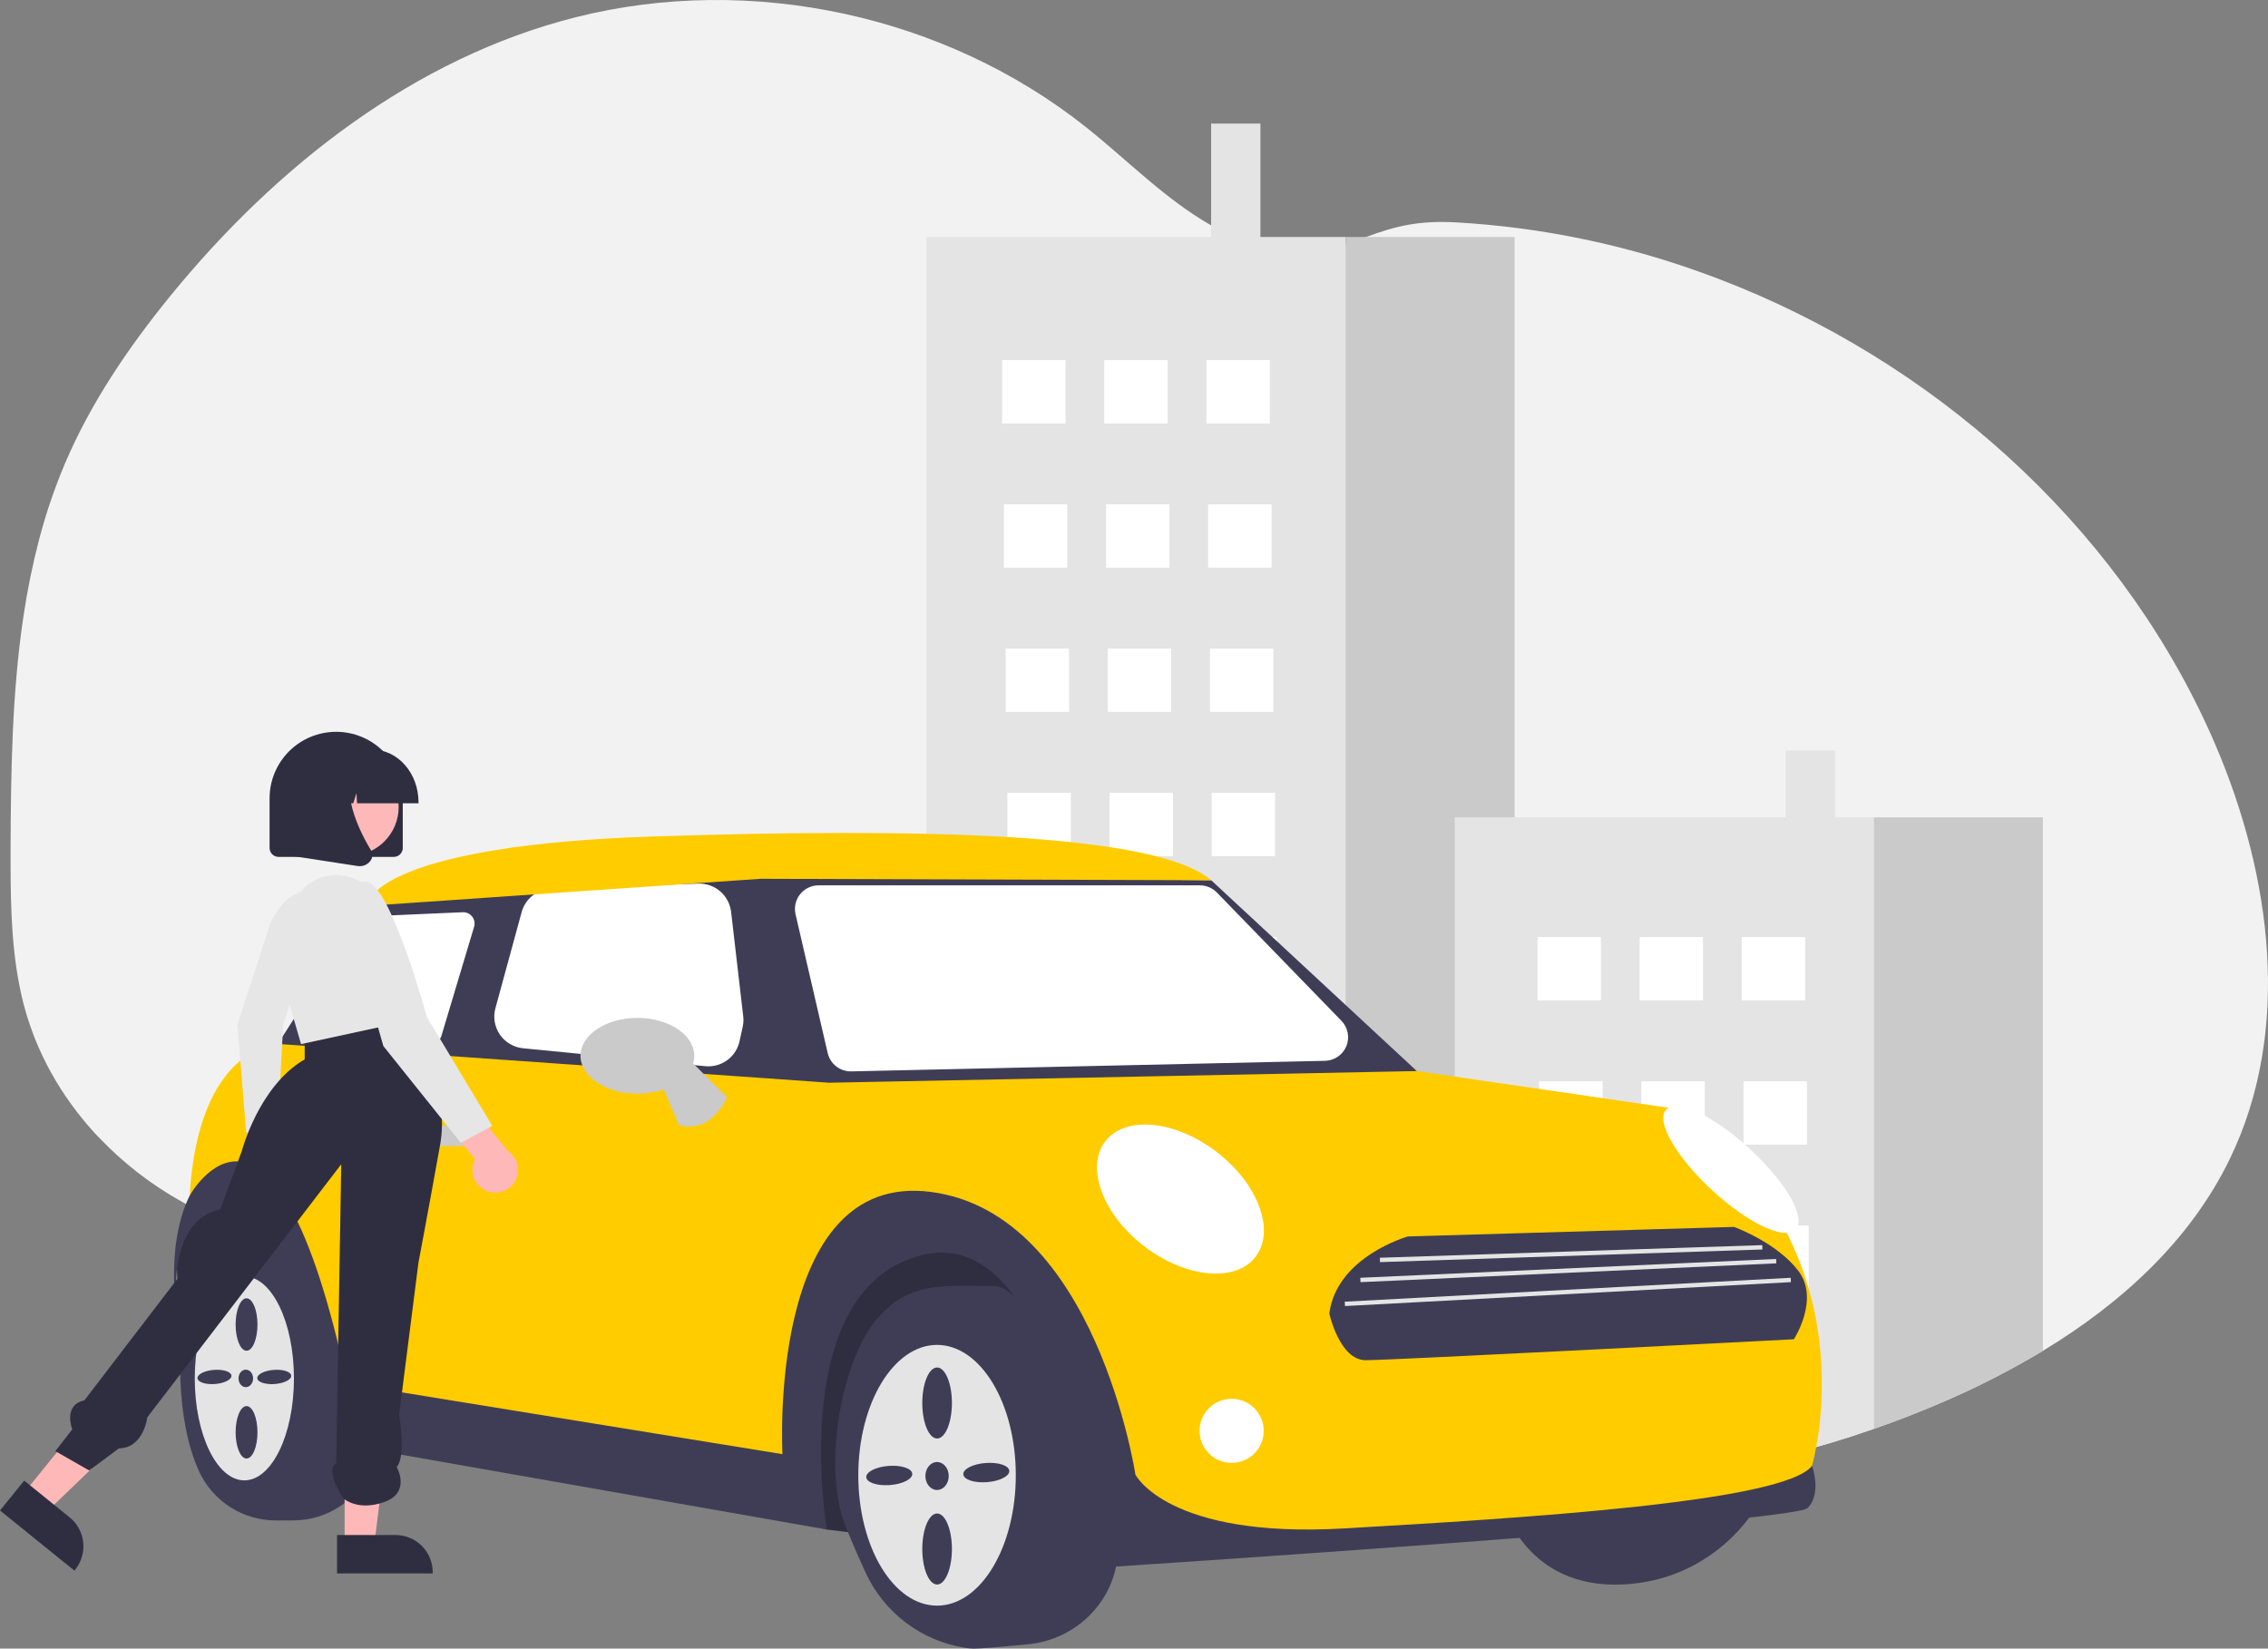
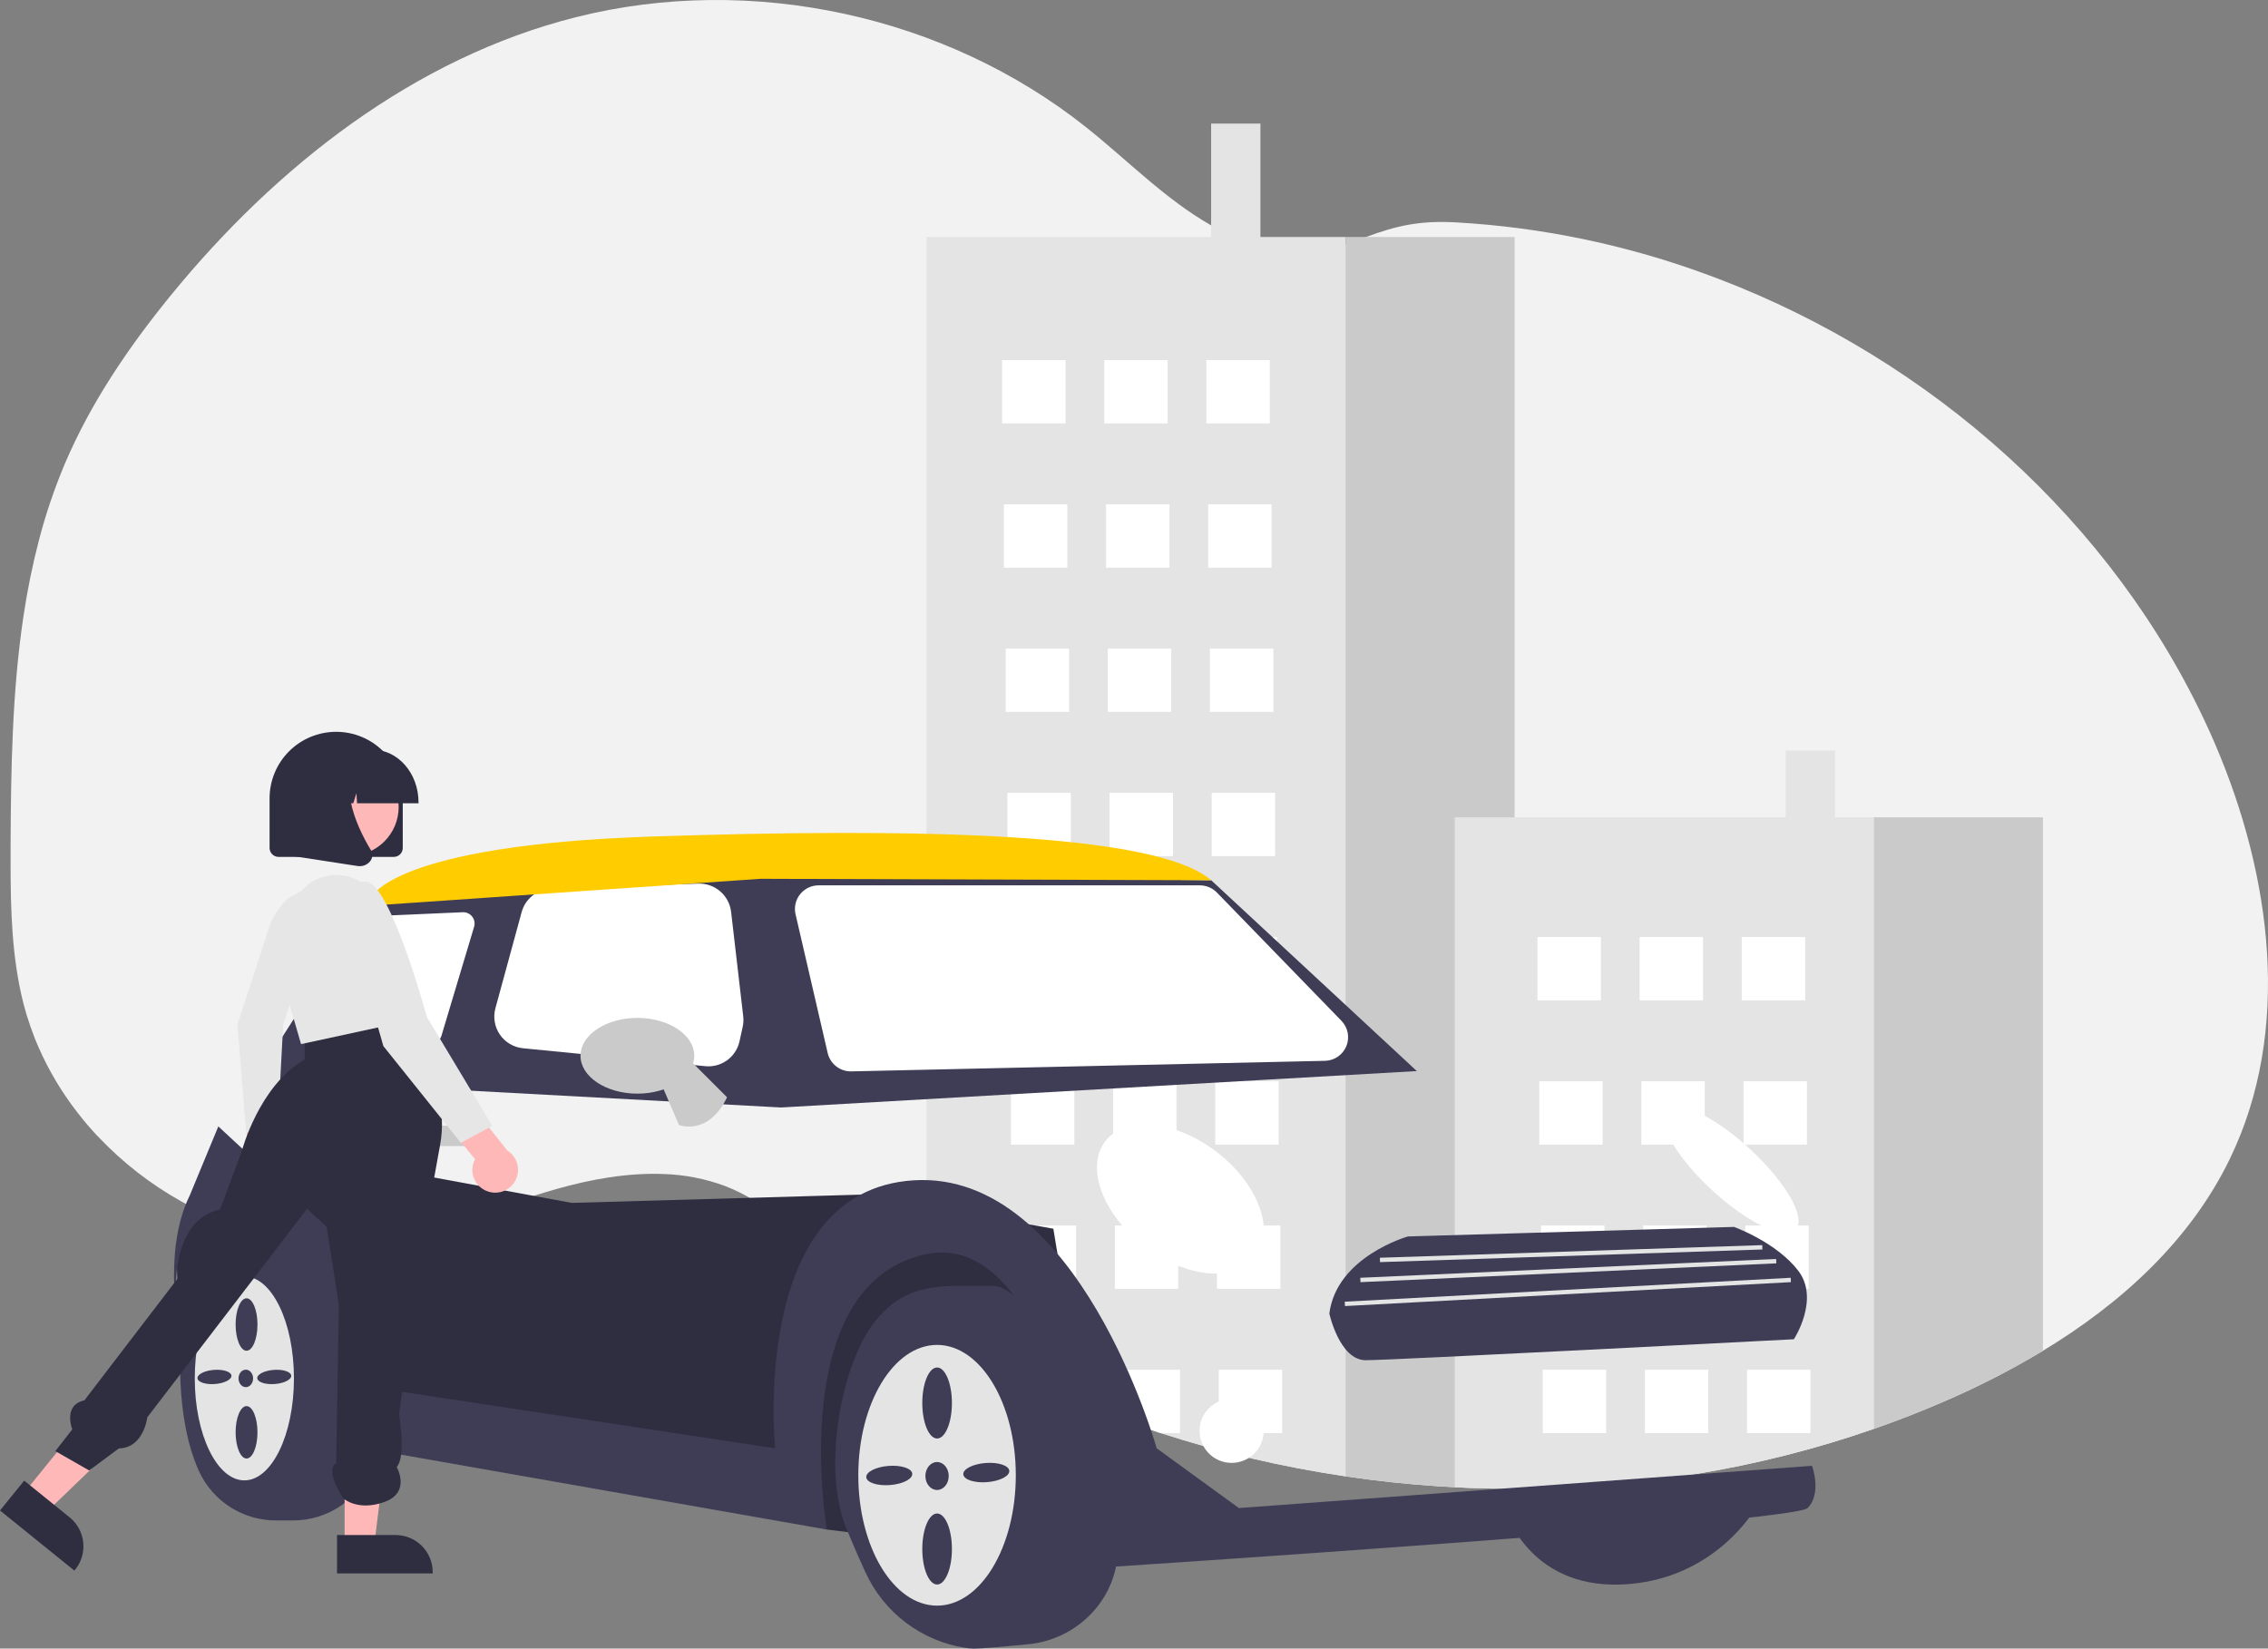
<svg xmlns="http://www.w3.org/2000/svg" width="370" height="269" viewBox="0 0 370 269" fill="none">
  <rect x="0" y="0" width="370" height="269" fill="#808080" stroke="none" />
  <g clip-path="url(#clip0_5780_4274)">
    <path d="M363.767 189.106C357.297 202.442 346.094 212.646 333.276 220.41C328.019 223.568 322.553 226.364 316.915 228.778C313.226 230.374 309.487 231.83 305.698 233.146C286.901 239.703 267.012 242.907 247.089 242.917C243.833 242.921 240.578 242.837 237.322 242.667C236.388 242.619 235.454 242.564 234.519 242.502C229.598 242.176 224.692 241.654 219.803 240.934C219.706 240.921 219.607 240.907 219.511 240.89C209.283 239.381 199.2 237.02 189.367 233.832C187.461 233.215 185.566 232.566 183.683 231.887C183.175 231.708 182.666 231.52 182.161 231.334C180.039 230.549 177.932 229.724 175.842 228.861C174.084 228.137 172.335 227.385 170.598 226.606C168.887 225.835 167.188 225.037 165.501 224.215C162.74 222.863 160.008 221.446 157.306 219.964C155.222 218.811 153.165 217.615 151.135 216.375C146.101 213.304 141.23 209.974 136.542 206.398C134.886 205.135 133.254 203.841 131.644 202.514C130.528 201.594 129.422 200.654 128.299 199.742C125.929 197.817 123.491 195.988 120.771 194.619C119.95 194.206 119.109 193.835 118.25 193.508C115.041 192.321 111.659 191.664 108.239 191.562C102.404 191.332 96.379 192.417 90.737 194.022C88.055 194.78 85.403 195.652 82.752 196.544C81.663 196.911 80.575 197.279 79.489 197.649C77.243 198.414 74.997 199.162 72.73 199.845C71.974 200.071 71.219 200.294 70.46 200.503C67.43 201.375 64.341 202.031 61.218 202.466C54.243 203.352 47.159 202.735 40.443 200.658L39.869 200.479C38.908 200.177 37.956 199.848 37.008 199.488L36.435 199.268C35.522 198.915 34.625 198.536 33.746 198.133L33.172 197.872C32.327 197.477 31.5 197.066 30.686 196.63C30.617 196.596 30.552 196.561 30.483 196.523C30.167 196.359 29.855 196.18 29.546 196.012C24.559 193.224 20.024 189.697 16.096 185.551C15.983 185.438 15.877 185.321 15.753 185.208C15.207 184.618 14.671 184.017 14.152 183.403C13.96 183.177 13.768 182.95 13.579 182.717C12.964 181.966 12.37 181.198 11.796 180.415C11.711 180.302 11.628 180.185 11.546 180.072C9.2 176.829 7.255 173.315 5.752 169.607C5.704 169.494 5.659 169.377 5.618 169.264C5.161 168.087 4.743 166.89 4.364 165.672C4.21 165.164 4.062 164.643 3.931 164.135C3.887 163.984 3.846 163.829 3.808 163.678C1.929 156.226 1.727 148.476 1.727 140.77V138.076C1.782 125.611 1.974 112.934 3.815 100.641C3.822 100.555 3.835 100.47 3.852 100.387C4.471 96.249 5.309 92.146 6.363 88.097C7.47 83.849 8.883 79.687 10.591 75.642C14.825 65.692 20.983 56.638 27.821 48.246C45.028 27.142 67.616 9.4 94.054 2.782C122.543 -4.365 154.205 2.483 177.185 20.76C183.961 26.147 190.071 32.494 197.582 36.769C197.836 36.917 198.094 37.061 198.355 37.201C199.347 37.74 200.362 38.23 201.398 38.67C202.77 39.256 204.183 39.743 205.625 40.128C210.19 41.353 214.96 41.463 219.511 39.943C219.882 39.816 220.253 39.682 220.62 39.534C221.4 39.226 222.145 38.937 222.863 38.67C227.76 36.848 231.531 35.963 237.483 36.282C251.618 37.077 265.552 39.991 278.82 44.925C279.356 45.12 279.892 45.322 280.424 45.525C315.012 58.752 344.751 85.016 360.199 118.767C360.611 119.659 361.008 120.558 361.391 121.463C370.605 142.948 373.93 168.156 363.767 189.106Z" fill="#F2F2F2" />
    <path d="M21.846 175.879V176.016L21.795 176.078L21.846 175.879Z" fill="#CACACA" />
    <path d="M82.753 196.544C81.664 196.911 80.577 197.279 79.49 197.649V196.544H82.753Z" fill="white" />
    <path d="M205.626 20.163H197.582V40.253H205.626V20.163Z" fill="#E4E4E4" />
    <path d="M219.511 38.67V240.89C209.283 239.381 199.2 237.02 189.367 233.832C187.461 233.215 185.566 232.566 183.683 231.887C183.175 231.708 182.666 231.52 182.161 231.334C180.039 230.549 177.932 229.724 175.842 228.861C174.084 228.137 172.335 227.385 170.598 226.606C168.887 225.834 167.188 225.037 165.501 224.215C162.74 222.863 160.008 221.446 157.306 219.964C155.222 218.811 153.165 217.615 151.135 216.375V38.67H219.511Z" fill="#E4E4E4" />
    <path d="M247.09 38.67V242.917C243.834 242.921 240.578 242.837 237.323 242.667C236.389 242.619 235.454 242.564 234.52 242.502C229.599 242.176 224.693 241.654 219.804 240.934C219.707 240.921 219.608 240.907 219.512 240.89V38.67H247.09Z" fill="#CACACA" />
    <path d="M173.831 58.759H163.488V69.091H173.831V58.759Z" fill="white" />
    <path d="M190.495 58.759H180.152V69.091H190.495V58.759Z" fill="white" />
    <path d="M207.157 58.759H196.814V69.091H207.157V58.759Z" fill="white" />
    <path d="M174.12 82.293H163.777V92.626H174.12V82.293Z" fill="white" />
    <path d="M190.782 82.293H180.439V92.626H190.782V82.293Z" fill="white" />
    <path d="M207.444 82.293H197.102V92.626H207.444V82.293Z" fill="white" />
    <path d="M174.407 105.828H164.064V116.16H174.407V105.828Z" fill="white" />
    <path d="M191.069 105.828H180.727V116.16H191.069V105.828Z" fill="white" />
    <path d="M207.731 105.828H197.389V116.16H207.731V105.828Z" fill="white" />
    <path d="M174.692 129.362H164.35V139.694H174.692V129.362Z" fill="white" />
    <path d="M191.356 129.362H181.014V139.694H191.356V129.362Z" fill="white" />
    <path d="M208.018 129.362H197.676V139.694H208.018V129.362Z" fill="white" />
    <path d="M174.981 152.896H164.639V163.228H174.981V152.896Z" fill="white" />
    <path d="M191.643 152.896H181.301V163.228H191.643V152.896Z" fill="white" />
    <path d="M208.305 152.896H197.963V163.228H208.305V152.896Z" fill="white" />
    <path d="M175.268 176.43H164.926V186.762H175.268V176.43Z" fill="white" />
    <path d="M191.93 176.43H181.588V186.762H191.93V176.43Z" fill="white" />
    <path d="M208.594 176.43H198.252V186.762H208.594V176.43Z" fill="white" />
    <path d="M175.555 199.964H165.213V210.297H175.555V199.964Z" fill="white" />
-     <path d="M192.217 199.964H181.875V210.297H192.217V199.964Z" fill="white" />
+     <path d="M192.217 199.964H181.875V210.297H192.217V199.964" fill="white" />
    <path d="M208.88 199.964H198.537V210.297H208.88V199.964Z" fill="white" />
    <path d="M175.843 223.498V228.861C174.085 228.137 172.336 227.385 170.599 226.607C168.888 225.835 167.189 225.037 165.502 224.215V223.498H175.843Z" fill="white" />
    <path d="M192.507 223.498V233.832H189.368C187.462 233.215 185.567 232.566 183.684 231.887C183.175 231.708 182.667 231.52 182.162 231.334V223.498L192.507 223.498Z" fill="white" />
    <path d="M209.169 223.499H198.826V233.831H209.169V223.499Z" fill="white" />
    <path d="M299.376 122.474H291.332V134.381H299.376V122.474Z" fill="#E4E4E4" />
    <path d="M305.698 133.359V233.146C286.902 239.703 267.013 242.907 247.09 242.917C243.834 242.921 240.578 242.837 237.322 242.667V133.359H305.698Z" fill="#E4E4E4" />
    <path d="M333.278 133.359V220.41C328.021 223.568 322.554 226.364 316.916 228.778C313.227 230.374 309.489 231.83 305.699 233.146V133.359H333.278Z" fill="#CACACA" />
    <path d="M261.167 152.896H250.824V163.228H261.167V152.896Z" fill="white" />
    <path d="M277.831 152.896H267.488V163.228H277.831V152.896Z" fill="white" />
    <path d="M294.493 152.896H284.15V163.228H294.493V152.896Z" fill="white" />
    <path d="M261.454 176.43H251.111V186.762H261.454V176.43Z" fill="white" />
    <path d="M278.116 176.43H267.773V186.762H278.116V176.43Z" fill="white" />
    <path d="M294.78 176.43H284.438V186.762H294.78V176.43Z" fill="white" />
    <path d="M261.743 199.964H251.4V210.297H261.743V199.964Z" fill="white" />
    <path d="M278.405 199.964H268.062V210.297H278.405V199.964Z" fill="white" />
    <path d="M295.067 199.964H284.725V210.297H295.067V199.964Z" fill="white" />
    <path d="M262.028 223.499H251.686V233.831H262.028V223.499Z" fill="white" />
    <path d="M278.692 223.499H268.35V233.831H278.692V223.499Z" fill="white" />
    <path d="M295.354 223.499H285.012V233.831H295.354V223.499Z" fill="white" />
    <path d="M245.416 246.065C245.416 246.065 249.095 259.137 264.504 258.543C279.912 257.948 286.574 245.827 286.574 245.827L245.416 246.065Z" fill="#3F3D56" />
    <path d="M33.084 195.085L28.682 203.139L29.396 218.257L134.887 249.572L180.824 255.215L171.843 200.487L140.417 194.928L93.274 196.273L53.306 188.906L33.084 195.085Z" fill="#2F2E41" />
    <path d="M47.768 248.085H45.045C42.413 248.095 39.832 247.351 37.609 245.942C35.386 244.533 33.614 242.517 32.501 240.134C28.303 230.978 29.547 218.317 29.565 218.137C30.516 207.194 36.52 200.054 44.505 200.378C53.32 200.733 60.837 231.193 61.153 232.49C61.677 234.676 61.539 236.969 60.757 239.077C59.784 241.732 58.014 244.022 55.69 245.634C53.365 247.247 50.598 248.103 47.768 248.085Z" fill="#3F3D56" />
    <path d="M158.818 269C158.352 268.989 157.887 268.944 157.428 268.866C153.904 268.311 150.573 266.891 147.735 264.732C144.897 262.574 142.64 259.745 141.167 256.499C140.062 254.101 139 251.645 138.009 249.199C134.031 239.379 137.366 222.213 142.786 215.568C147.569 209.704 152.383 209.75 159.671 209.819C160.419 209.826 161.194 209.833 161.999 209.835C170.091 209.848 178.646 239.585 181.457 249.357C181.68 250.134 181.865 250.777 182.009 251.26C182.449 252.745 182.397 254.521 181.853 256.538C180.138 262.903 174.485 267.624 167.787 268.285C162.976 268.759 159.958 269 158.818 269Z" fill="#3F3D56" />
    <path d="M29.397 218.258C29.397 218.258 26.304 204.473 30.943 195.085L35.619 183.796L53.288 200.195L57.322 225.855L126.462 236.321C126.462 236.321 122.18 194.253 149.063 192.589C175.947 190.926 188.703 236.321 188.703 236.321L202.117 246.065L295.614 239.173C295.614 239.173 297.264 243.688 294.893 246.065C292.521 248.442 179.04 255.809 179.04 255.809C179.04 255.809 173.33 199.482 150.729 204.711C128.128 209.939 134.887 249.572 134.887 249.572L54.139 235.37C54.139 235.37 51.522 197.105 38.199 197.105C24.876 197.105 29.397 218.258 29.397 218.258Z" fill="#3F3D56" />
    <path d="M45.329 170.335L60.562 146.482L125.51 142.679L197.596 143.63L231.141 174.764L127.413 180.706L43.908 176.19L45.329 170.335Z" fill="#3F3D56" />
-     <path d="M45.33 170.335C45.33 170.335 32.371 170.605 30.943 195.085C30.943 195.085 44.742 170.13 56.637 225.744L127.652 237.271C127.652 237.271 125.035 190.926 151.919 194.491C178.802 198.056 185.226 240.599 185.226 240.599C185.226 240.599 190.46 251.056 219.246 249.392C248.033 247.729 291.094 245.114 295.614 239.172C295.614 239.172 306.082 203.76 273.489 180.944L231.142 174.764L135.265 176.666L45.33 170.335Z" fill="#FFCC00" />
    <path d="M77.811 187.004H69.722C69.503 187.005 69.286 186.963 69.083 186.879C68.88 186.796 68.696 186.674 68.541 186.519C68.385 186.365 68.262 186.181 68.178 185.979C68.094 185.776 68.051 185.56 68.051 185.341C68.051 185.122 68.094 184.905 68.178 184.702C68.262 184.5 68.385 184.316 68.541 184.162C68.696 184.007 68.88 183.885 69.083 183.802C69.286 183.718 69.503 183.676 69.722 183.677H77.811C78.252 183.679 78.674 183.855 78.985 184.166C79.296 184.478 79.47 184.9 79.47 185.341C79.47 185.781 79.296 186.203 78.985 186.515C78.674 186.827 78.252 187.003 77.811 187.004Z" fill="#CACACA" />
    <path d="M200.927 238.697C203.818 238.697 206.161 236.356 206.161 233.468C206.161 230.581 203.818 228.24 200.927 228.24C198.037 228.24 195.693 230.581 195.693 233.468C195.693 236.356 198.037 238.697 200.927 238.697Z" fill="white" />
    <path d="M198.335 207.812C194.751 207.812 190.473 206.284 186.644 203.337C179.887 198.137 177.048 190.459 180.316 186.222C183.583 181.984 191.739 182.767 198.496 187.967C201.761 190.48 204.22 193.638 205.419 196.86C206.625 200.101 206.413 203.021 204.824 205.082C203.408 206.918 201.074 207.812 198.335 207.812Z" fill="white" />
    <path d="M291.342 201.173C288.705 201.173 283.97 198.506 279.282 194.179C276.471 191.584 274.143 188.804 272.726 186.349C271.286 183.855 270.958 181.979 271.803 181.067C272.647 180.154 274.545 180.333 277.147 181.569C279.708 182.787 282.666 184.886 285.477 187.48C291.408 192.955 294.693 198.714 292.956 200.592C292.743 200.797 292.489 200.954 292.211 201.054C291.933 201.154 291.637 201.195 291.342 201.173Z" fill="white" />
    <path d="M70.242 170.33C70.186 170.33 70.129 170.327 70.071 170.322L52.869 168.724C52.555 168.695 52.254 168.586 51.993 168.408C51.733 168.23 51.523 167.989 51.383 167.707C51.243 167.425 51.177 167.112 51.191 166.797C51.206 166.482 51.301 166.177 51.467 165.909L61.168 150.285C61.327 150.029 61.545 149.816 61.805 149.664C62.065 149.512 62.358 149.426 62.659 149.412L75.49 148.847C75.785 148.834 76.079 148.892 76.347 149.015C76.615 149.139 76.85 149.325 77.031 149.557C77.213 149.79 77.336 150.063 77.39 150.353C77.445 150.643 77.429 150.941 77.344 151.224L72.016 169.011C71.9 169.392 71.666 169.726 71.347 169.963C71.027 170.201 70.64 170.329 70.242 170.33Z" fill="white" />
    <path d="M115.575 173.991C115.405 173.991 115.235 173.983 115.062 173.966L85.322 171.041C84.571 170.967 83.844 170.73 83.194 170.347C82.543 169.964 81.984 169.443 81.555 168.822C81.127 168.201 80.839 167.493 80.712 166.749C80.586 166.006 80.623 165.243 80.821 164.515L85.1 148.832C85.388 147.762 86.013 146.813 86.882 146.125C87.752 145.437 88.82 145.047 89.928 145.012L113.93 144.175C115.232 144.136 116.502 144.585 117.49 145.434C118.477 146.282 119.112 147.469 119.269 148.761L121.249 165.83C121.315 166.399 121.287 166.975 121.164 167.535L120.643 169.912C120.39 171.067 119.75 172.101 118.828 172.843C117.906 173.585 116.759 173.99 115.575 173.991Z" fill="white" />
    <path d="M138.786 174.816C137.916 174.813 137.072 174.518 136.39 173.976C135.709 173.435 135.23 172.681 135.031 171.834L129.785 149.179C129.654 148.615 129.652 148.028 129.78 147.463C129.908 146.898 130.162 146.369 130.523 145.915C130.884 145.462 131.342 145.096 131.865 144.844C132.387 144.592 132.959 144.461 133.539 144.461H195.755C196.271 144.463 196.781 144.567 197.256 144.767C197.731 144.968 198.161 145.262 198.521 145.631L218.843 166.562C219.365 167.1 219.718 167.778 219.86 168.513C220.002 169.249 219.926 170.01 219.642 170.703C219.357 171.396 218.877 171.991 218.259 172.415C217.641 172.84 216.912 173.075 216.162 173.091L138.872 174.815C138.843 174.816 138.815 174.816 138.786 174.816Z" fill="white" />
    <path d="M60.031 147.313L60.562 146.482C60.562 146.482 63.655 137.926 106.24 136.499C148.826 135.073 188.556 135.786 197.596 143.63L124.083 143.392L61.99 147.67L60.031 147.313Z" fill="#FFCC00" />
    <path d="M39.864 208.276C35.397 208.276 31.775 215.724 31.775 224.912C31.775 234.101 35.397 241.549 39.864 241.549C44.332 241.549 47.953 234.101 47.953 224.912C47.953 215.724 44.332 208.276 39.864 208.276ZM40.221 211.841C41.206 211.841 42.005 213.756 42.005 216.119C42.005 218.481 41.206 220.397 40.221 220.397C39.236 220.397 38.437 218.481 38.437 216.119C38.437 213.756 39.236 211.841 40.221 211.841ZM41.292 224.912C41.292 225.7 40.759 226.338 40.102 226.338C39.445 226.338 38.913 225.7 38.913 224.912C38.913 224.125 39.445 223.486 40.102 223.486C40.759 223.486 41.292 224.125 41.292 224.912V224.912ZM35.076 225.828C33.547 225.946 32.267 225.525 32.217 224.888C32.168 224.252 33.368 223.64 34.898 223.522C36.428 223.404 37.708 223.824 37.757 224.461C37.806 225.098 36.606 225.71 35.076 225.828L35.076 225.828ZM40.221 237.984C39.236 237.984 38.437 236.069 38.437 233.706C38.437 231.343 39.236 229.428 40.221 229.428C41.206 229.428 42.005 231.343 42.005 233.706C42.005 236.069 41.206 237.984 40.221 237.984H40.221ZM44.831 225.828C43.301 225.946 42.021 225.525 41.972 224.888C41.922 224.252 43.122 223.64 44.652 223.522C46.182 223.404 47.462 223.824 47.511 224.461C47.56 225.098 46.36 225.71 44.831 225.828L44.831 225.828Z" fill="#E4E4E4" />
    <path d="M152.87 219.446C145.775 219.446 140.023 228.97 140.023 240.717C140.023 252.465 145.775 261.989 152.87 261.989C159.966 261.989 165.717 252.465 165.717 240.717C165.717 228.97 159.966 219.446 152.87 219.446ZM145.195 242.314C143.123 242.474 141.39 241.904 141.323 241.041C141.256 240.179 142.882 239.35 144.954 239.19C147.026 239.03 148.76 239.6 148.826 240.462C148.893 241.325 147.267 242.154 145.195 242.314ZM152.878 258.543C151.543 258.543 150.461 255.948 150.461 252.748C150.461 249.547 151.543 246.953 152.878 246.953C154.213 246.953 155.295 249.547 155.295 252.748C155.295 255.948 154.213 258.543 152.878 258.543ZM150.967 240.836C150.967 239.576 151.819 238.555 152.87 238.555C153.922 238.555 154.774 239.576 154.774 240.836C154.774 242.096 153.922 243.118 152.87 243.118C151.819 243.118 150.967 242.096 150.967 240.836ZM152.878 234.719C151.543 234.719 150.461 232.125 150.461 228.925C150.461 225.724 151.543 223.13 152.878 223.13C154.213 223.13 155.295 225.724 155.295 228.925C155.295 232.125 154.213 234.719 152.878 234.719ZM161.025 241.838C158.953 241.998 157.219 241.429 157.152 240.566C157.086 239.704 158.711 238.875 160.783 238.715C162.855 238.555 164.589 239.125 164.656 239.987C164.722 240.85 163.097 241.678 161.025 241.838Z" fill="#E4E4E4" />
    <path d="M107.906 176.903L110.761 183.558C110.761 183.558 115.519 185.459 118.612 179.042L112.345 172.781L107.906 176.903Z" fill="#CACACA" />
    <path d="M103.981 178.448C98.865 178.448 94.703 175.676 94.703 172.269C94.703 168.861 98.865 166.089 103.981 166.089C109.098 166.089 113.26 168.861 113.26 172.269C113.26 175.676 109.098 178.448 103.981 178.448Z" fill="#CACACA" />
    <path d="M282.887 200.195L229.696 201.748C229.696 201.748 218.055 205.01 216.867 214.33C216.867 214.33 218.53 221.942 222.806 221.942C227.083 221.942 292.651 218.524 292.651 218.524C292.651 218.524 296.927 212 293.364 207.34C289.8 202.68 282.887 200.195 282.887 200.195Z" fill="#3F3D56" />
    <path d="M287.491 203.164L225.113 205.225L225.137 205.937L287.515 203.877L287.491 203.164Z" fill="#E4E4E4" />
    <path d="M289.76 205.423L221.918 208.494L221.95 209.206L289.792 206.136L289.76 205.423Z" fill="#E4E4E4" />
    <path d="M292.135 208.492L219.381 212.395L219.419 213.107L292.173 209.204L292.135 208.492Z" fill="#E4E4E4" />
    <path d="M39.487 192.696C39.197 192.323 38.991 191.891 38.886 191.431C38.781 190.97 38.778 190.492 38.877 190.03C38.977 189.568 39.177 189.133 39.463 188.757C39.749 188.38 40.114 188.071 40.532 187.851L39.856 180.494L44.231 178.994L45.04 189.396C45.364 190.123 45.409 190.944 45.168 191.702C44.927 192.461 44.416 193.104 43.731 193.511C43.046 193.918 42.236 194.06 41.454 193.91C40.671 193.76 39.971 193.328 39.486 192.697L39.487 192.696Z" fill="#FFB8B8" />
    <path d="M44.183 150.474C44.183 150.474 47.185 144.18 49.853 146.392C52.521 148.605 46.196 167.217 46.196 167.217L45.234 185.286L40.164 184.779L38.73 167.177L44.183 150.474Z" fill="#E6E6E6" />
    <path d="M3.914 243.594L7.678 246.638L21.219 233.583L15.665 229.092L3.914 243.594Z" fill="#FFB8B8" />
    <path d="M3.948 241.59L11.36 247.583C12.612 248.596 13.411 250.065 13.579 251.666C13.748 253.268 13.273 254.87 12.259 256.122L12.135 256.275L0 246.462L3.948 241.59Z" fill="#2F2E41" />
    <path d="M56.22 252.043H61.062L63.364 233.383H56.219L56.22 252.043Z" fill="#FFB8B8" />
    <path d="M54.982 250.464H64.519C66.13 250.464 67.676 251.103 68.816 252.241C69.955 253.38 70.596 254.924 70.596 256.534V256.732H54.983L54.982 250.464Z" fill="#2F2E41" />
    <path d="M64.715 164.572C64.715 164.572 73.799 175.618 71.824 186.667C69.849 197.717 68.269 206.002 68.269 206.002L65.111 230.859C65.111 230.859 66.296 237.629 64.716 239.373C64.716 239.373 67.086 243.485 62.742 245.063C58.397 246.641 56.051 244.519 56.051 244.519C56.051 244.519 52.866 239.935 54.841 238.753L55.673 189.966L24.034 231.253C24.034 231.253 23.453 236.274 19.398 236.329L14.555 239.934L9.025 236.776L11.79 233.225C11.79 233.225 10.21 229.28 13.765 228.491L34.303 201.661L39.437 187.851C39.437 187.851 42.202 177.197 49.706 172.857V168.239L64.715 164.572Z" fill="#2F2E41" />
    <path d="M49.115 145.435C50.311 144.023 51.985 143.1 53.818 142.842C55.651 142.583 57.516 143.007 59.056 144.033L59.384 144.252C62.89 148.218 65.246 153.064 66.199 158.269L67.678 166.347L49.115 170.364L44.763 155.371C44.211 153.468 44.344 151.432 45.139 149.616C45.934 147.801 47.341 146.322 49.115 145.435L49.115 145.435Z" fill="#E6E6E6" />
    <path d="M79.612 194.414C79.097 194.246 78.626 193.967 78.231 193.597C77.836 193.227 77.527 192.776 77.325 192.274C77.124 191.772 77.035 191.231 77.065 190.691C77.095 190.151 77.243 189.624 77.499 189.148L72.144 182.601L75.333 178.38L82.766 187.732C83.538 188.214 84.107 188.963 84.364 189.837C84.621 190.711 84.548 191.648 84.159 192.472C83.771 193.295 83.093 193.948 82.255 194.306C81.417 194.664 80.477 194.702 79.612 194.414H79.612Z" fill="#FFB8B8" />
    <path d="M57.012 151.354C57.012 151.354 55.827 143.462 59.777 143.857C63.727 144.251 69.651 165.953 69.651 165.953L80.315 183.708L75.181 186.47L62.542 170.687L57.012 151.354Z" fill="#E6E6E6" />
    <path d="M64.245 139.817H45.438C45.051 139.816 44.68 139.663 44.406 139.389C44.133 139.116 43.979 138.746 43.978 138.359V130.26C43.978 127.382 45.123 124.622 47.16 122.587C49.197 120.552 51.961 119.408 54.842 119.408C57.723 119.408 60.486 120.552 62.523 122.587C64.56 124.622 65.705 127.382 65.705 130.26V138.359C65.704 138.746 65.55 139.116 65.277 139.389C65.003 139.663 64.632 139.816 64.245 139.817Z" fill="#2F2E41" />
    <path d="M57.074 139.628C61.472 139.628 65.038 136.066 65.038 131.672C65.038 127.278 61.472 123.715 57.074 123.715C52.675 123.715 49.109 127.278 49.109 131.672C49.109 136.066 52.675 139.628 57.074 139.628Z" fill="#FFB8B8" />
    <path d="M68.274 131.07H58.251L58.148 129.421L57.634 131.07H56.091L55.888 127.801L54.869 131.07H51.883V130.908C51.883 126.175 55.243 122.324 59.373 122.324H60.787C64.916 122.324 68.277 126.175 68.277 130.908L68.274 131.07Z" fill="#2F2E41" />
    <path d="M58.667 141.329C58.545 141.329 58.422 141.319 58.301 141.301L46.371 139.465V127.051C46.371 125.783 46.875 124.567 47.773 123.67C48.67 122.773 49.888 122.27 51.157 122.27H59.504L59.18 122.6C54.656 127.2 58.064 134.662 60.498 138.701C60.677 138.991 60.758 139.331 60.728 139.67C60.699 140.01 60.562 140.331 60.336 140.586C60.129 140.824 59.872 141.014 59.584 141.142C59.296 141.271 58.983 141.335 58.668 141.33L58.667 141.329Z" fill="#2F2E41" />
  </g>
  <defs>
    <clipPath id="clip0_5780_4274">
      <rect width="370" height="269" fill="white" />
    </clipPath>
  </defs>
</svg>